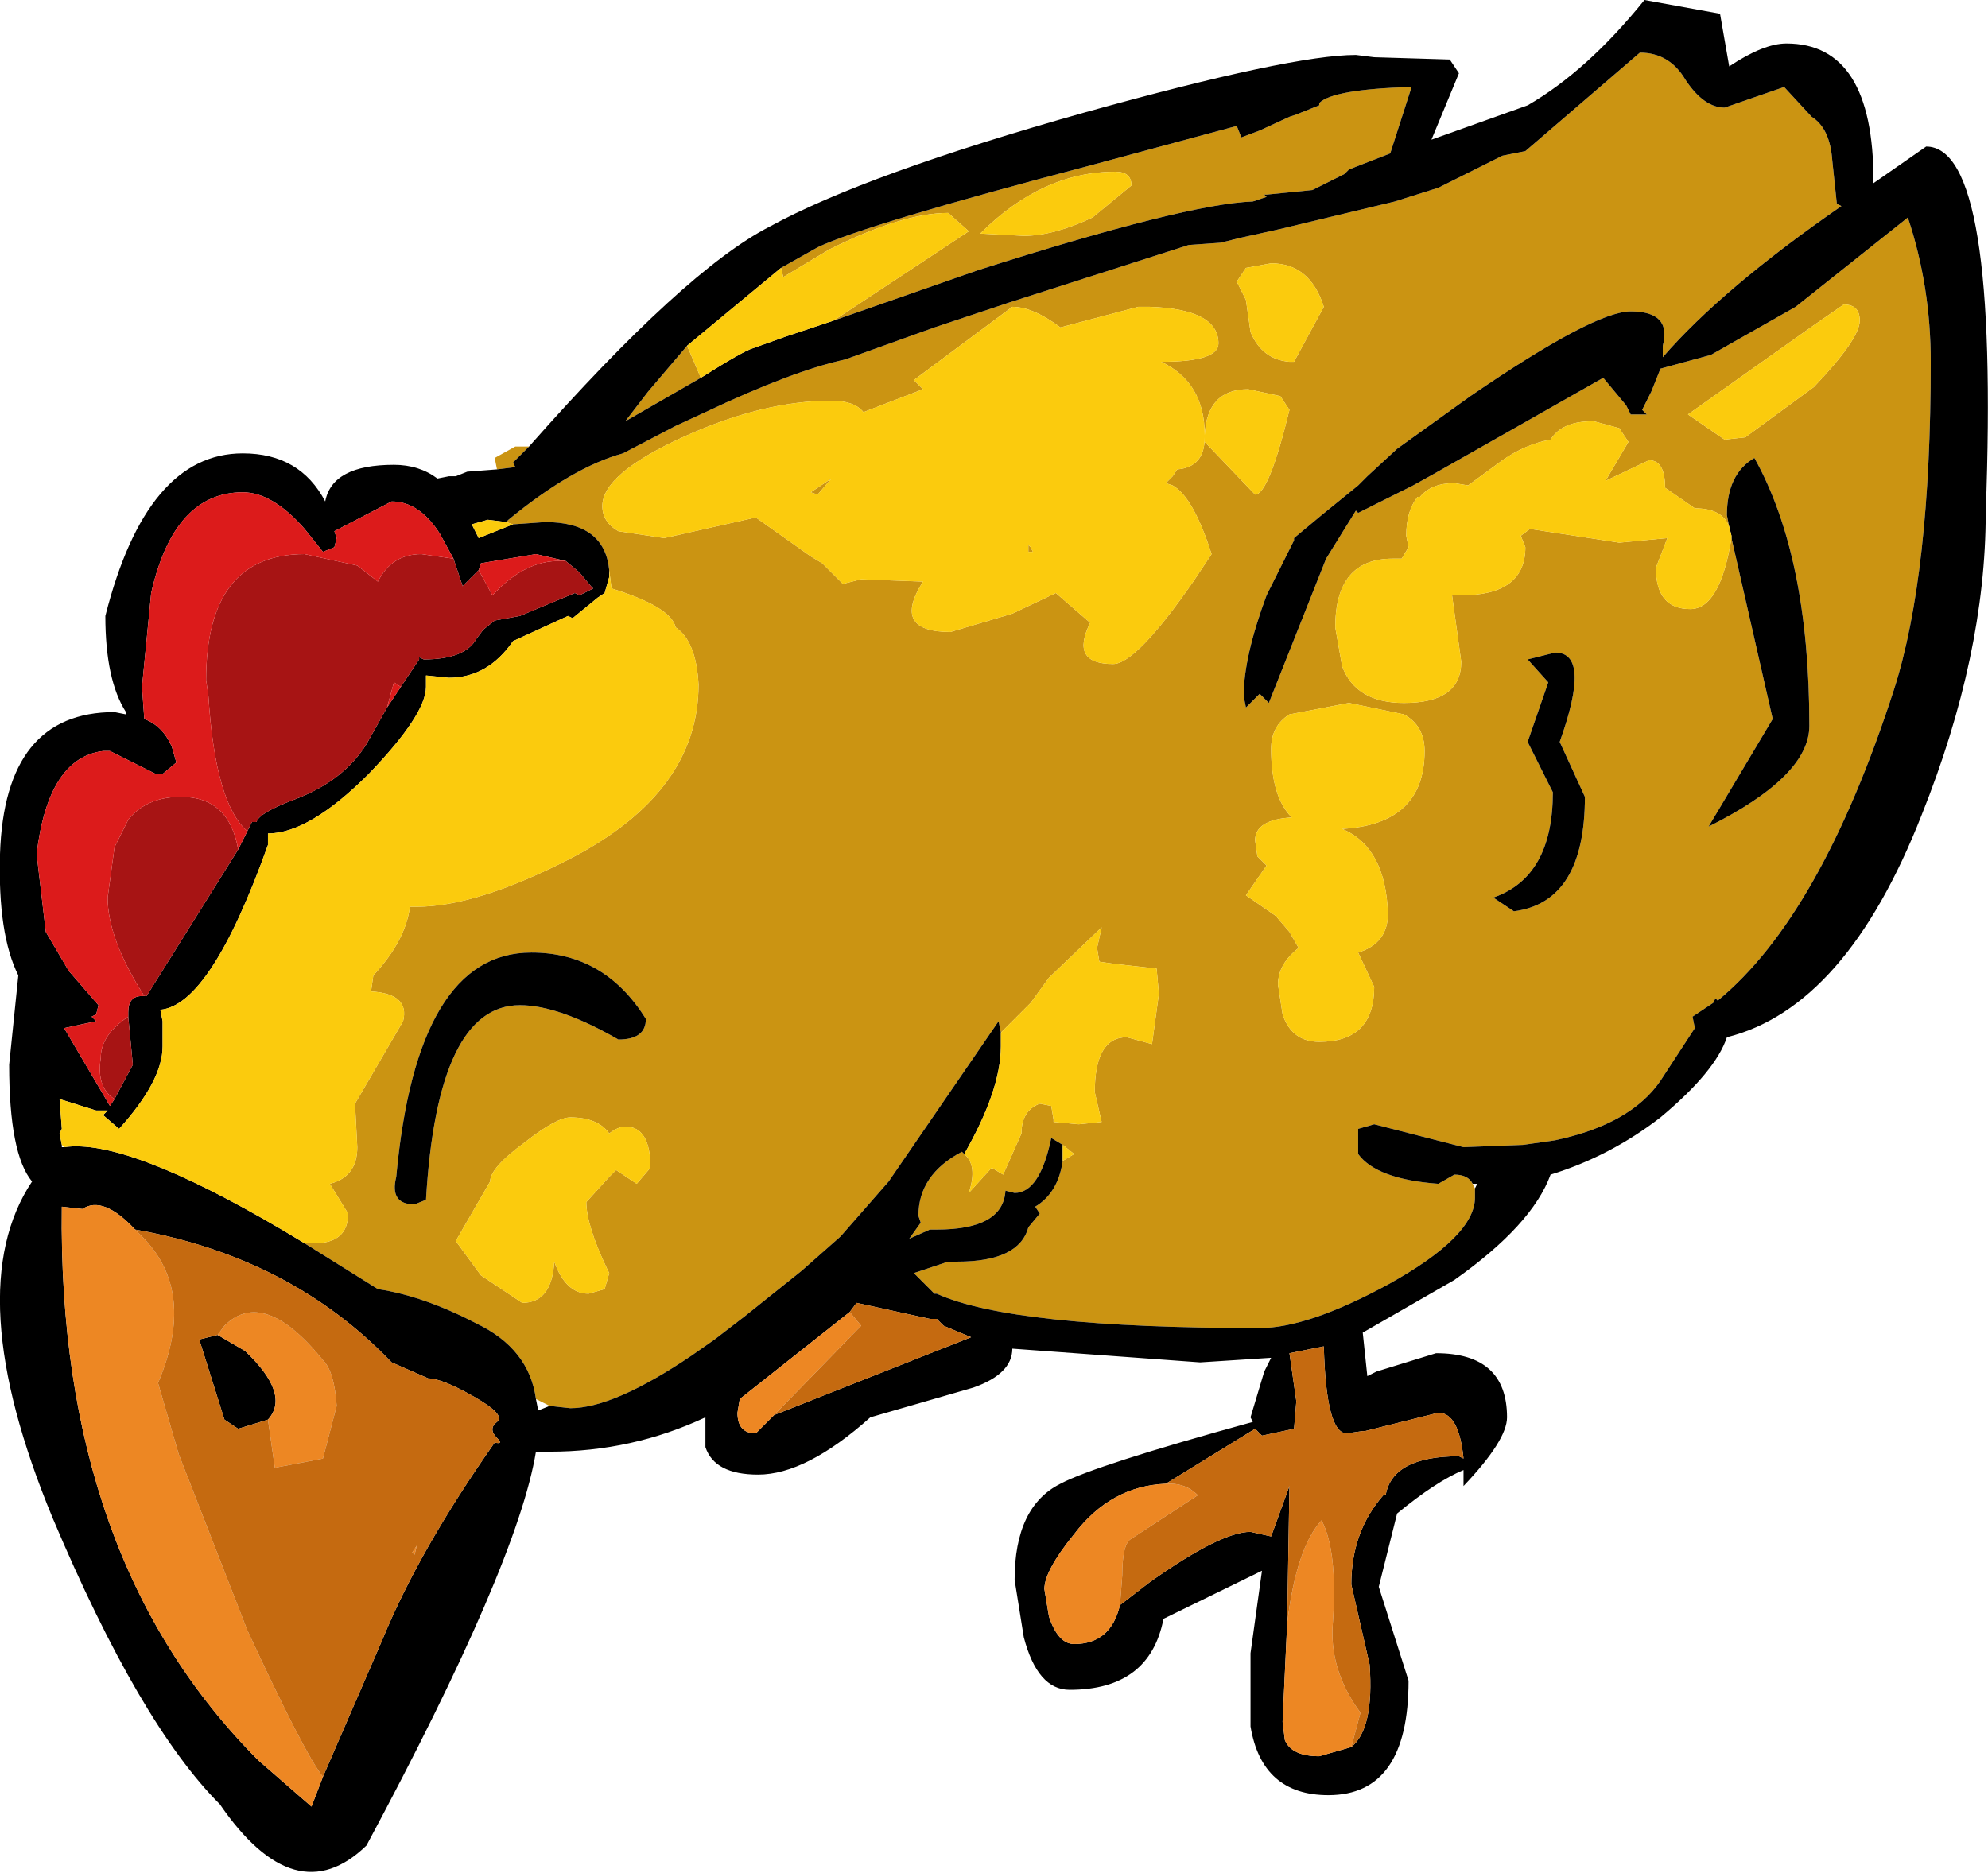
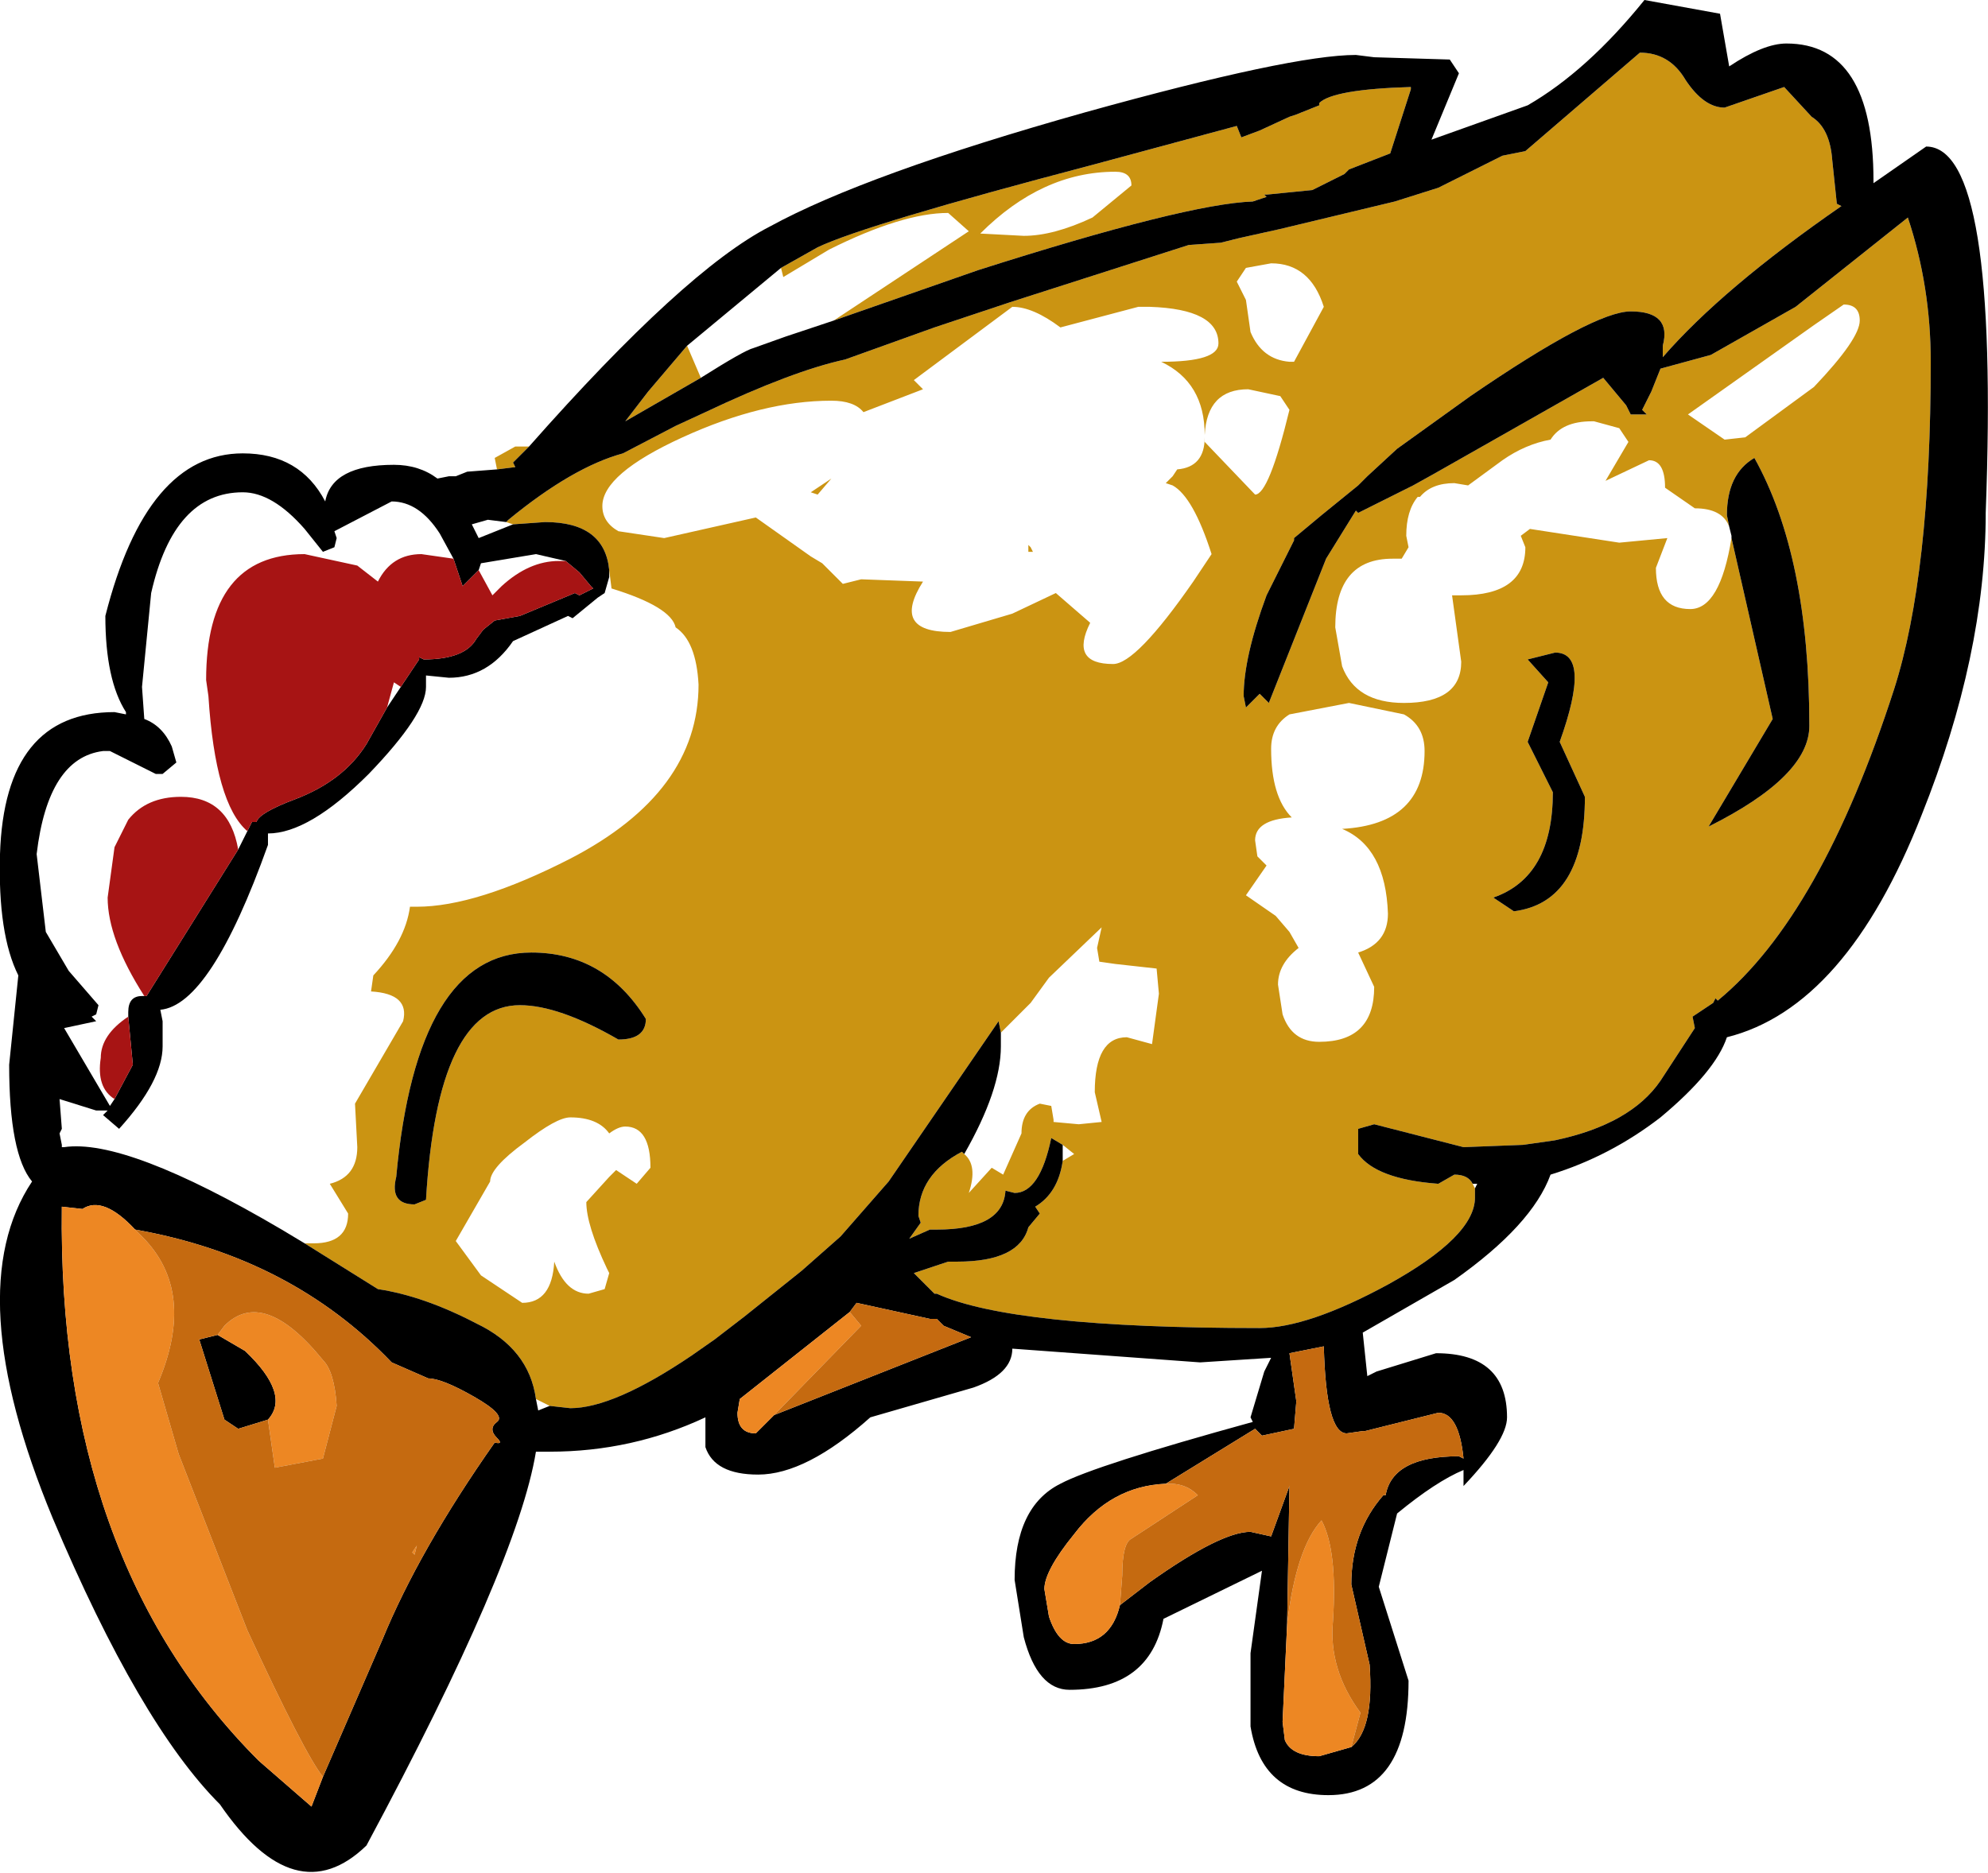
<svg xmlns="http://www.w3.org/2000/svg" height="40.9px" width="43.4px">
  <g transform="matrix(1.0, 0.0, 0.0, 1.0, 4.55, -9.05)">
    <path d="M6.5 20.45 L6.55 20.4 Q7.95 19.25 9.05 18.95 L10.2 18.35 10.85 18.05 Q12.75 17.15 13.9 16.9 L15.85 16.2 17.5 15.65 21.4 14.4 22.1 14.35 22.5 14.25 23.4 14.05 25.9 13.45 26.85 13.15 28.25 12.45 28.75 12.35 31.25 10.2 Q31.9 10.2 32.25 10.8 32.65 11.4 33.1 11.4 L34.4 10.95 35.0 11.6 Q35.4 11.85 35.45 12.55 L35.55 13.5 35.65 13.55 Q33.05 15.35 31.75 16.85 L31.75 16.6 Q31.95 15.85 31.05 15.85 30.25 15.85 27.55 17.7 L25.95 18.85 25.3 19.45 25.1 19.65 24.3 20.3 23.7 20.8 23.7 20.85 23.1 22.05 Q22.6 23.4 22.6 24.25 L22.65 24.5 22.95 24.2 23.15 24.4 24.4 21.25 25.05 20.2 25.1 20.25 26.3 19.65 26.75 19.4 30.45 17.3 30.95 17.9 31.05 18.1 31.4 18.1 31.3 18.0 31.5 17.6 31.7 17.1 32.8 16.8 34.65 15.75 37.1 13.8 Q37.6 15.3 37.6 16.95 37.6 21.6 36.8 24.1 35.2 29.05 32.95 30.9 L32.9 30.85 32.85 30.95 32.4 31.25 32.45 31.5 31.7 32.65 Q31.05 33.6 29.4 33.95 L28.7 34.05 27.4 34.1 25.45 33.6 25.1 33.7 25.1 34.25 Q25.5 34.8 26.85 34.9 L27.2 34.7 Q27.5 34.7 27.6 34.9 L27.65 35.0 27.65 35.2 Q27.65 36.05 25.75 37.1 24.0 38.05 22.95 38.05 17.55 38.05 15.9 37.3 L15.85 37.3 15.7 37.15 15.4 36.85 16.15 36.6 16.35 36.6 Q17.7 36.6 17.9 35.85 L18.15 35.55 18.05 35.4 Q18.55 35.1 18.65 34.4 L18.9 34.25 18.65 34.05 18.4 33.9 Q18.15 35.1 17.6 35.1 L17.4 35.05 Q17.35 35.9 15.9 35.9 L15.75 35.9 15.3 36.1 15.55 35.75 15.5 35.6 Q15.5 34.7 16.45 34.2 L16.5 34.25 Q16.8 34.5 16.6 35.1 L17.1 34.55 17.35 34.7 17.75 33.8 Q17.75 33.3 18.15 33.15 L18.4 33.2 18.45 33.5 18.45 33.55 19.0 33.6 19.5 33.55 19.35 32.9 Q19.35 31.7 20.05 31.7 L20.6 31.85 20.75 30.75 20.7 30.2 19.8 30.1 19.45 30.05 19.4 29.75 19.5 29.3 18.35 30.4 17.95 30.95 17.3 31.6 17.25 31.35 14.85 34.85 13.8 36.05 12.95 36.8 11.7 37.8 11.05 38.3 10.55 38.65 Q8.85 39.8 7.9 39.8 L7.45 39.75 7.15 39.6 Q7.0 38.5 5.85 37.95 4.7 37.35 3.7 37.2 L2.1 36.2 2.3 36.2 Q3.05 36.2 3.05 35.55 L2.65 34.9 Q3.25 34.75 3.25 34.1 L3.2 33.15 4.25 31.35 Q4.4 30.75 3.55 30.7 L3.6 30.35 Q4.3 29.6 4.4 28.85 L4.55 28.85 Q5.85 28.85 7.9 27.8 10.7 26.35 10.7 24.0 10.65 23.05 10.2 22.75 10.1 22.3 8.8 21.9 L8.75 21.5 Q8.65 20.45 7.35 20.45 L6.65 20.5 6.5 20.45 M6.3 19.3 L6.25 19.05 6.7 18.8 7.0 18.8 6.65 19.15 6.7 19.25 6.3 19.3 M12.5 14.9 L13.3 14.45 Q14.35 13.95 19.3 12.65 L22.45 11.8 22.55 12.05 22.95 11.9 23.6 11.6 23.75 11.55 24.25 11.35 24.25 11.3 Q24.55 11.0 26.25 10.95 L26.25 11.0 25.8 12.4 24.9 12.75 24.8 12.85 24.1 13.2 23.1 13.3 23.05 13.3 23.1 13.35 22.8 13.45 Q21.35 13.5 16.8 14.95 L13.65 16.05 16.6 14.1 16.15 13.7 Q15.15 13.7 13.55 14.5 L12.55 15.1 12.5 14.9 M10.75 17.3 L9.1 18.25 9.6 17.6 10.45 16.6 10.75 17.3 M33.2 20.55 Q33.05 20.15 32.45 20.15 L31.8 19.7 Q31.8 19.1 31.45 19.1 L30.5 19.55 31.0 18.7 30.8 18.4 30.25 18.25 30.2 18.25 Q29.55 18.25 29.3 18.65 28.75 18.75 28.25 19.1 L27.5 19.65 27.2 19.6 Q26.7 19.6 26.45 19.9 L26.4 19.9 Q26.15 20.2 26.15 20.75 L26.2 21.0 26.05 21.25 25.85 21.25 Q24.6 21.25 24.6 22.75 L24.75 23.6 Q25.05 24.4 26.1 24.4 27.35 24.4 27.35 23.5 L27.15 22.05 27.35 22.05 Q28.75 22.05 28.75 21.0 L28.65 20.75 28.85 20.6 30.8 20.9 31.85 20.8 31.6 21.45 Q31.6 22.35 32.35 22.35 33.0 22.35 33.25 20.8 L34.15 24.75 32.75 27.1 Q34.95 26.0 34.95 24.9 34.95 21.2 33.75 19.05 33.15 19.4 33.15 20.3 L33.2 20.55 M23.2 14.8 L22.65 14.9 22.45 15.2 22.65 15.6 22.75 16.3 Q23.0 16.9 23.6 16.95 L23.7 16.95 24.35 15.75 Q24.05 14.8 23.2 14.8 M26.1 24.65 L24.9 24.4 23.6 24.65 Q23.2 24.9 23.2 25.4 23.2 26.45 23.65 26.9 22.85 26.95 22.85 27.4 L22.9 27.75 23.1 27.95 22.65 28.6 23.3 29.05 23.6 29.4 23.8 29.75 Q23.35 30.1 23.35 30.55 L23.45 31.2 Q23.65 31.8 24.25 31.8 25.45 31.8 25.45 30.6 L25.1 29.85 Q25.75 29.65 25.75 29.0 25.7 27.55 24.75 27.15 26.55 27.05 26.55 25.45 26.55 24.9 26.1 24.65 M23.6 18.0 L23.4 17.7 22.7 17.55 Q21.8 17.55 21.75 18.55 21.75 17.4 20.8 16.95 22.05 16.95 22.05 16.55 22.05 15.8 20.55 15.75 L20.3 15.75 18.6 16.2 Q18.0 15.75 17.55 15.75 L15.4 17.35 15.6 17.55 14.3 18.05 Q14.1 17.8 13.6 17.8 12.1 17.8 10.35 18.6 8.6 19.4 8.6 20.1 8.6 20.45 8.95 20.65 L9.95 20.8 11.95 20.35 13.15 21.2 13.4 21.35 13.85 21.8 14.25 21.7 15.6 21.75 Q14.9 22.85 16.2 22.85 L17.55 22.45 18.5 22.0 19.25 22.65 Q18.8 23.55 19.75 23.55 20.25 23.55 21.5 21.75 L21.9 21.15 Q21.5 19.9 21.05 19.65 L20.9 19.6 20.95 19.55 21.05 19.45 21.15 19.3 Q21.75 19.25 21.75 18.6 L21.75 18.7 22.85 19.85 Q23.15 19.85 23.6 18.0 M29.4 23.3 L28.8 23.45 29.25 23.95 28.8 25.25 29.35 26.35 Q29.35 28.2 28.05 28.65 L28.5 28.95 Q30.05 28.75 30.05 26.45 L29.5 25.25 Q30.2 23.3 29.4 23.3 M17.8 14.2 Q18.45 14.2 19.3 13.8 L20.15 13.1 Q20.15 12.8 19.8 12.8 18.2 12.8 16.85 14.15 L17.8 14.2 M35.7 15.7 L35.05 16.15 Q34.2 16.75 32.3 18.1 L33.1 18.65 33.55 18.6 35.05 17.5 Q36.05 16.45 36.05 16.05 36.05 15.7 35.7 15.7 M13.6 19.5 L13.3 19.85 13.15 19.8 13.6 19.5 M17.9 21.1 L17.9 20.95 17.95 21.0 18.0 21.1 17.9 21.1 M7.9 33.45 Q7.6 33.45 6.9 34.0 6.15 34.55 6.15 34.85 L5.4 36.15 5.95 36.9 6.85 37.5 Q7.5 37.5 7.55 36.6 7.8 37.3 8.3 37.3 L8.65 37.2 8.75 36.85 8.7 36.75 Q8.25 35.8 8.25 35.3 L8.75 34.75 8.9 34.6 9.35 34.9 9.65 34.55 Q9.65 33.65 9.1 33.65 8.95 33.65 8.75 33.8 8.5 33.45 7.9 33.45 M8.95 31.75 Q9.55 31.75 9.55 31.3 8.65 29.85 7.05 29.85 4.55 29.85 4.1 34.75 3.95 35.35 4.5 35.35 L4.75 35.25 Q5.0 31.0 6.8 31.0 7.65 31.0 8.95 31.75" fill="#cb9412" fill-rule="evenodd" stroke="none" />
    <path d="M27.6 34.9 Q27.5 34.7 27.2 34.7 L26.85 34.9 Q25.5 34.8 25.1 34.25 L25.1 33.7 25.45 33.6 27.4 34.1 28.7 34.05 29.4 33.95 Q31.05 33.6 31.7 32.65 L32.45 31.5 32.4 31.25 32.85 30.95 32.9 30.85 32.95 30.9 Q35.2 29.05 36.8 24.1 37.6 21.6 37.6 16.95 37.6 15.3 37.1 13.8 L34.65 15.75 32.8 16.8 31.7 17.1 31.5 17.6 31.3 18.0 31.4 18.1 31.05 18.1 30.95 17.9 30.45 17.3 26.75 19.4 26.3 19.65 25.1 20.25 25.05 20.2 24.4 21.25 23.15 24.4 22.95 24.2 22.65 24.5 22.6 24.25 Q22.6 23.4 23.1 22.05 L23.7 20.85 23.7 20.8 24.3 20.3 25.1 19.65 25.3 19.45 25.95 18.85 27.55 17.7 Q30.25 15.85 31.05 15.85 31.95 15.85 31.75 16.6 L31.75 16.85 Q33.05 15.35 35.65 13.55 L35.55 13.5 35.45 12.55 Q35.4 11.85 35.0 11.6 L34.4 10.95 33.1 11.4 Q32.65 11.4 32.25 10.8 31.9 10.2 31.25 10.2 L28.75 12.35 28.25 12.45 26.85 13.15 25.9 13.45 23.4 14.05 22.5 14.25 22.1 14.35 21.4 14.4 17.5 15.65 15.85 16.2 13.9 16.9 Q12.75 17.15 10.85 18.05 L10.2 18.35 9.05 18.95 Q7.95 19.25 6.55 20.4 L6.5 20.45 6.1 20.4 5.75 20.5 5.9 20.8 6.65 20.5 7.35 20.45 Q8.65 20.45 8.75 21.5 L8.75 21.65 8.65 22.0 8.5 22.1 7.95 22.55 7.85 22.5 6.65 23.05 Q6.1 23.85 5.25 23.85 L4.75 23.8 4.75 24.05 Q4.75 24.65 3.5 25.95 2.2 27.25 1.3 27.25 L1.3 27.5 Q0.05 31.0 -1.05 31.1 L-1.0 31.35 -1.0 31.9 Q-1.0 32.65 -1.95 33.7 L-2.3 33.4 -2.2 33.3 -2.45 33.3 -3.25 33.05 -3.2 33.7 -3.25 33.8 -3.2 34.05 -3.2 34.1 -3.15 34.1 Q-1.8 33.9 1.6 35.9 L2.1 36.2 3.7 37.2 Q4.7 37.35 5.85 37.95 7.0 38.5 7.15 39.6 L7.2 39.85 7.45 39.75 7.9 39.8 Q8.85 39.8 10.55 38.65 L11.05 38.3 11.7 37.8 12.95 36.8 13.8 36.05 14.85 34.85 17.25 31.35 17.3 31.6 17.3 31.9 Q17.3 32.85 16.5 34.25 L16.45 34.2 Q15.5 34.7 15.5 35.6 L15.55 35.75 15.3 36.1 15.75 35.9 15.9 35.9 Q17.35 35.9 17.4 35.05 L17.6 35.1 Q18.15 35.1 18.4 33.9 L18.65 34.05 18.65 34.1 18.65 34.4 Q18.55 35.1 18.05 35.4 L18.15 35.55 17.9 35.85 Q17.7 36.6 16.35 36.6 L16.15 36.6 15.4 36.85 15.7 37.15 15.85 37.3 15.9 37.3 Q17.55 38.05 22.95 38.05 24.0 38.05 25.75 37.1 27.65 36.05 27.65 35.2 L27.65 35.0 27.7 34.9 27.6 34.9 M7.0 18.8 Q10.4 14.95 12.25 14.0 14.35 12.85 19.15 11.5 23.65 10.25 25.05 10.25 L25.45 10.3 27.1 10.35 27.3 10.65 26.7 12.1 28.8 11.35 Q30.1 10.6 31.35 9.05 L33.0 9.35 33.2 10.5 Q33.95 10.0 34.45 10.0 36.35 10.0 36.35 13.0 L36.35 13.05 37.5 12.25 Q39.1 12.25 38.8 20.25 38.8 23.35 37.4 26.85 35.75 31.05 33.15 31.7 32.9 32.45 31.7 33.45 30.6 34.3 29.3 34.7 28.9 35.8 27.2 37.0 L25.2 38.15 25.3 39.1 25.5 39.0 26.8 38.6 Q28.35 38.6 28.35 40.0 28.35 40.5 27.4 41.5 L27.4 41.15 Q26.8 41.4 25.95 42.1 L25.55 43.7 26.2 45.75 Q26.2 48.25 24.45 48.25 23.0 48.25 22.75 46.75 L22.75 45.15 23.0 43.35 20.85 44.4 Q20.55 45.95 18.8 45.95 18.1 45.95 17.8 44.8 L17.6 43.55 Q17.6 41.95 18.6 41.45 19.35 41.05 22.8 40.1 L22.75 40.0 23.05 39.0 23.2 38.7 21.65 38.8 17.55 38.5 Q17.55 39.05 16.7 39.35 L14.45 40.0 Q13.05 41.25 12.0 41.25 11.05 41.25 10.85 40.65 L10.85 40.0 Q9.25 40.75 7.45 40.75 L7.15 40.75 Q6.75 43.2 3.45 49.35 1.9 50.85 0.25 48.45 -1.5 46.7 -3.4 42.2 -5.45 37.25 -3.85 34.85 -4.35 34.25 -4.35 32.3 L-4.15 30.35 Q-4.6 29.45 -4.55 27.7 -4.45 24.6 -2.05 24.6 L-1.8 24.65 -1.8 24.6 Q-2.25 23.9 -2.25 22.5 -1.35 18.95 0.75 18.95 2.0 18.95 2.55 20.0 2.7 19.2 4.05 19.2 4.6 19.2 5.0 19.5 L5.25 19.45 5.4 19.45 5.65 19.35 6.3 19.3 6.7 19.25 6.65 19.15 7.0 18.8 M13.65 16.05 L16.8 14.95 Q21.35 13.5 22.8 13.45 L23.1 13.35 23.05 13.3 23.1 13.3 24.1 13.2 24.8 12.85 24.9 12.75 25.8 12.4 26.25 11.0 26.25 10.95 Q24.55 11.0 24.25 11.3 L24.25 11.35 23.75 11.55 23.6 11.6 22.95 11.9 22.55 12.05 22.45 11.8 19.3 12.65 Q14.35 13.95 13.3 14.45 L12.5 14.9 10.45 16.6 9.6 17.6 9.1 18.25 10.75 17.3 Q11.7 16.7 11.9 16.65 L12.6 16.4 13.65 16.05 M33.2 20.55 L33.15 20.3 Q33.15 19.4 33.75 19.05 34.95 21.2 34.95 24.9 34.95 26.0 32.75 27.1 L34.15 24.75 33.25 20.8 33.25 20.75 33.2 20.55 M29.4 23.3 Q30.2 23.3 29.5 25.25 L30.05 26.45 Q30.05 28.75 28.5 28.95 L28.05 28.65 Q29.35 28.2 29.35 26.35 L28.8 25.25 29.25 23.95 28.8 23.45 29.4 23.3 M4.2 24.05 L4.6 23.45 4.6 23.4 4.7 23.45 Q5.6 23.45 5.85 23.0 L6.0 22.8 6.25 22.6 6.8 22.5 8.0 22.0 8.1 22.05 8.4 21.9 8.35 21.85 8.1 21.55 7.8 21.3 7.15 21.15 5.95 21.35 5.9 21.5 5.55 21.85 5.35 21.25 5.05 20.7 Q4.6 20.0 4.0 20.0 L2.75 20.65 2.8 20.8 2.75 21.0 2.5 21.1 2.1 20.6 Q1.4 19.8 0.75 19.8 -0.75 19.8 -1.25 22.0 L-1.45 24.05 -1.4 24.75 Q-1.0 24.9 -0.8 25.35 L-0.7 25.7 -1.0 25.95 -1.15 25.95 -2.15 25.45 -2.3 25.45 Q-3.5 25.6 -3.75 27.7 L-3.55 29.4 -3.05 30.25 -2.4 31.0 -2.45 31.2 -2.55 31.25 -2.45 31.35 -3.15 31.5 -2.15 33.2 -2.05 33.05 -1.65 32.3 -1.75 31.25 -1.75 31.15 Q-1.75 30.8 -1.45 30.8 L-1.4 30.8 -1.35 30.8 0.65 27.6 0.85 27.2 0.95 27.0 1.05 27.0 Q1.1 26.8 1.9 26.5 2.95 26.1 3.45 25.3 L3.9 24.5 4.2 24.05 M14.0 37.7 L11.6 39.6 11.55 39.9 Q11.55 40.35 11.95 40.35 L12.35 39.95 16.65 38.25 16.05 38.0 15.9 37.85 15.75 37.85 14.15 37.5 14.0 37.7 M8.95 31.75 Q7.65 31.0 6.8 31.0 5.0 31.0 4.75 35.25 L4.5 35.35 Q3.95 35.35 4.1 34.75 4.55 29.85 7.05 29.85 8.65 29.85 9.55 31.3 9.55 31.75 8.95 31.75 M0.2 38.2 L0.8 38.55 Q1.8 39.5 1.3 40.05 L0.65 40.25 0.35 40.05 -0.2 38.3 0.2 38.2 M2.5 47.85 L3.8 44.85 Q4.6 42.9 6.25 40.55 6.45 40.6 6.3 40.45 6.1 40.25 6.3 40.1 6.5 39.95 5.8 39.55 5.1 39.15 4.8 39.15 L4.0 38.8 Q1.8 36.5 -1.6 35.9 -2.3 35.15 -2.75 35.45 L-3.2 35.4 Q-3.3 43.1 1.1 47.5 L2.25 48.5 2.5 47.85 M19.9 44.1 L20.55 43.6 Q22.1 42.5 22.75 42.5 L23.2 42.6 23.6 41.5 23.55 44.5 23.45 46.65 23.5 47.05 Q23.65 47.4 24.25 47.4 L24.95 47.2 Q25.45 46.8 25.35 45.4 L24.95 43.65 Q24.95 42.5 25.65 41.7 L25.7 41.7 Q25.85 40.85 27.3 40.85 L27.4 40.9 Q27.3 39.9 26.85 39.9 L25.25 40.3 25.2 40.3 24.85 40.35 Q24.4 40.35 24.35 38.45 L23.6 38.6 23.75 39.65 23.7 40.25 23.0 40.4 22.85 40.25 20.9 41.45 Q19.7 41.5 18.9 42.55 18.25 43.35 18.25 43.75 L18.35 44.35 Q18.55 44.95 18.9 44.95 19.7 44.95 19.9 44.1" fill="#000000" fill-rule="evenodd" stroke="none" />
-     <path d="M6.5 20.45 L6.65 20.5 5.9 20.8 5.75 20.5 6.1 20.4 6.5 20.45 M8.75 21.5 L8.8 21.9 Q10.1 22.3 10.2 22.75 10.65 23.05 10.7 24.0 10.7 26.35 7.9 27.8 5.85 28.85 4.55 28.85 L4.4 28.85 Q4.3 29.6 3.6 30.35 L3.55 30.7 Q4.4 30.75 4.25 31.35 L3.2 33.15 3.25 34.1 Q3.25 34.75 2.65 34.9 L3.05 35.55 Q3.05 36.2 2.3 36.2 L2.1 36.2 1.6 35.9 Q-1.8 33.9 -3.15 34.1 L-3.2 34.05 -3.25 33.8 -3.2 33.7 -3.25 33.05 -2.45 33.3 -2.2 33.3 -2.3 33.4 -1.95 33.7 Q-1.0 32.65 -1.0 31.9 L-1.0 31.35 -1.05 31.1 Q0.05 31.0 1.3 27.5 L1.3 27.25 Q2.2 27.25 3.5 25.95 4.75 24.65 4.75 24.05 L4.75 23.8 5.25 23.85 Q6.1 23.85 6.65 23.05 L7.85 22.5 7.95 22.55 8.5 22.1 8.65 22.0 8.75 21.65 8.75 21.5 M17.3 31.6 L17.95 30.95 18.35 30.4 19.5 29.3 19.4 29.75 19.45 30.05 19.8 30.1 20.7 30.2 20.75 30.75 20.6 31.85 20.05 31.7 Q19.35 31.7 19.35 32.9 L19.5 33.55 19.0 33.6 18.45 33.55 18.45 33.5 18.4 33.2 18.15 33.15 Q17.75 33.3 17.75 33.8 L17.35 34.7 17.1 34.55 16.6 35.1 Q16.8 34.5 16.5 34.25 17.3 32.85 17.3 31.9 L17.3 31.6 M18.65 34.05 L18.9 34.25 18.65 34.4 18.65 34.1 18.65 34.05 M12.5 14.9 L12.55 15.1 13.55 14.5 Q15.15 13.7 16.15 13.7 L16.6 14.1 13.65 16.05 12.6 16.4 11.9 16.65 Q11.7 16.7 10.75 17.3 L10.45 16.6 12.5 14.9 M23.2 14.8 Q24.05 14.8 24.35 15.75 L23.7 16.95 23.6 16.95 Q23.0 16.9 22.75 16.3 L22.65 15.6 22.45 15.2 22.65 14.9 23.2 14.8 M33.25 20.8 Q33.0 22.35 32.35 22.35 31.6 22.35 31.6 21.45 L31.85 20.8 30.8 20.9 28.85 20.6 28.65 20.75 28.75 21.0 Q28.75 22.05 27.35 22.05 L27.15 22.05 27.35 23.5 Q27.35 24.4 26.1 24.4 25.05 24.4 24.75 23.6 L24.6 22.75 Q24.6 21.25 25.85 21.25 L26.05 21.25 26.2 21.0 26.15 20.75 Q26.15 20.2 26.4 19.9 L26.45 19.9 Q26.7 19.6 27.2 19.6 L27.5 19.65 28.25 19.1 Q28.75 18.75 29.3 18.65 29.55 18.25 30.2 18.25 L30.25 18.25 30.8 18.4 31.0 18.7 30.5 19.55 31.45 19.1 Q31.8 19.1 31.8 19.7 L32.45 20.15 Q33.05 20.15 33.2 20.55 L33.25 20.75 33.25 20.8 M23.6 18.0 Q23.15 19.85 22.85 19.85 L21.75 18.7 21.75 18.6 Q21.75 19.25 21.15 19.3 L21.05 19.45 20.95 19.55 20.9 19.6 21.05 19.65 Q21.5 19.9 21.9 21.15 L21.5 21.75 Q20.25 23.55 19.75 23.55 18.8 23.55 19.25 22.65 L18.5 22.0 17.55 22.45 16.2 22.85 Q14.9 22.85 15.6 21.75 L14.25 21.7 13.85 21.8 13.4 21.35 13.15 21.2 11.95 20.35 9.95 20.8 8.95 20.65 Q8.6 20.45 8.6 20.1 8.6 19.4 10.35 18.6 12.1 17.8 13.6 17.8 14.1 17.8 14.3 18.05 L15.6 17.55 15.4 17.35 17.55 15.75 Q18.0 15.75 18.6 16.2 L20.3 15.75 20.55 15.75 Q22.05 15.8 22.05 16.55 22.05 16.95 20.8 16.95 21.75 17.4 21.75 18.55 21.8 17.55 22.7 17.55 L23.4 17.7 23.6 18.0 M26.1 24.65 Q26.55 24.9 26.55 25.45 26.55 27.05 24.75 27.15 25.7 27.55 25.75 29.0 25.75 29.65 25.1 29.85 L25.45 30.6 Q25.45 31.8 24.25 31.8 23.65 31.8 23.45 31.2 L23.35 30.55 Q23.35 30.1 23.8 29.75 L23.6 29.4 23.3 29.05 22.65 28.6 23.1 27.95 22.9 27.75 22.85 27.4 Q22.85 26.95 23.65 26.9 23.2 26.45 23.2 25.4 23.2 24.9 23.6 24.65 L24.9 24.4 26.1 24.65 M35.7 15.7 Q36.05 15.7 36.05 16.05 36.05 16.45 35.05 17.5 L33.55 18.6 33.1 18.65 32.3 18.1 Q34.2 16.75 35.05 16.15 L35.7 15.7 M17.8 14.2 L16.85 14.15 Q18.2 12.8 19.8 12.8 20.15 12.8 20.15 13.1 L19.3 13.8 Q18.45 14.2 17.8 14.2 M17.9 21.1 L18.0 21.1 17.95 21.0 17.9 20.95 17.9 21.1 M13.6 19.5 L13.15 19.8 13.3 19.85 13.6 19.5 M7.9 33.45 Q8.5 33.45 8.75 33.8 8.95 33.65 9.1 33.65 9.65 33.65 9.65 34.55 L9.35 34.9 8.9 34.6 8.75 34.75 8.25 35.3 Q8.25 35.8 8.7 36.75 L8.75 36.85 8.65 37.2 8.3 37.3 Q7.8 37.3 7.55 36.6 7.5 37.5 6.85 37.5 L5.95 36.9 5.4 36.15 6.15 34.85 Q6.15 34.55 6.9 34.0 7.6 33.45 7.9 33.45" fill="#fbcb0d" fill-rule="evenodd" stroke="none" />
    <path d="M7.8 21.3 L8.1 21.55 8.35 21.85 8.4 21.9 8.1 22.05 8.0 22.0 6.8 22.5 6.25 22.6 6.0 22.8 5.85 23.0 Q5.6 23.45 4.7 23.45 L4.6 23.4 4.6 23.45 4.2 24.05 4.05 23.95 3.9 24.5 3.45 25.3 Q2.95 26.1 1.9 26.5 1.1 26.8 1.05 27.0 L0.95 27.0 0.85 27.2 Q0.15 26.6 0.0 24.25 L-0.05 23.9 Q-0.05 21.15 2.1 21.15 L3.25 21.4 3.7 21.75 Q4.0 21.15 4.65 21.15 L5.35 21.25 5.55 21.85 5.9 21.5 6.2 22.05 6.4 21.85 Q7.0 21.3 7.65 21.3 L7.8 21.3 M-2.05 33.05 Q-2.45 32.8 -2.35 32.15 -2.35 31.65 -1.75 31.25 L-1.65 32.3 -2.05 33.05 M-1.4 30.8 Q-2.2 29.55 -2.2 28.65 L-2.05 27.55 -1.75 26.95 Q-1.35 26.45 -0.6 26.45 0.45 26.45 0.65 27.6 L-1.35 30.8 -1.4 30.8" fill="#a71414" fill-rule="evenodd" stroke="none" />
-     <path d="M7.8 21.3 L7.65 21.3 Q7.0 21.3 6.4 21.85 L6.2 22.05 5.9 21.5 5.95 21.35 7.15 21.15 7.8 21.3 M5.35 21.25 L4.65 21.15 Q4.0 21.15 3.7 21.75 L3.25 21.4 2.1 21.15 Q-0.05 21.15 -0.05 23.9 L0.0 24.25 Q0.15 26.6 0.85 27.2 L0.65 27.6 Q0.45 26.45 -0.6 26.45 -1.35 26.45 -1.75 26.95 L-2.05 27.55 -2.2 28.65 Q-2.2 29.55 -1.4 30.8 L-1.45 30.8 Q-1.75 30.8 -1.75 31.15 L-1.75 31.25 Q-2.35 31.65 -2.35 32.15 -2.45 32.8 -2.05 33.05 L-2.15 33.2 -3.15 31.5 -2.45 31.35 -2.55 31.25 -2.45 31.2 -2.4 31.0 -3.05 30.25 -3.55 29.4 -3.75 27.7 Q-3.5 25.6 -2.3 25.45 L-2.15 25.45 -1.15 25.95 -1.0 25.95 -0.7 25.7 -0.8 25.35 Q-1.0 24.9 -1.4 24.75 L-1.45 24.05 -1.25 22.0 Q-0.75 19.8 0.75 19.8 1.4 19.8 2.1 20.6 L2.5 21.1 2.75 21.0 2.8 20.8 2.75 20.65 4.0 20.0 Q4.6 20.0 5.05 20.7 L5.35 21.25 M3.9 24.5 L4.05 23.95 4.2 24.05 3.9 24.5" fill="#dc1b1b" fill-rule="evenodd" stroke="none" />
    <path d="M12.35 39.95 L11.95 40.35 Q11.55 40.35 11.55 39.9 L11.6 39.6 14.0 37.7 14.25 38.0 12.35 39.95 M0.2 38.2 L0.35 38.0 Q1.2 37.15 2.5 38.75 2.75 39.0 2.8 39.75 L2.5 40.9 1.45 41.1 1.3 40.05 Q1.8 39.5 0.8 38.55 L0.2 38.2 M-1.6 35.9 L-1.45 36.05 Q-0.25 37.25 -1.1 39.25 L-0.65 40.8 0.85 44.65 Q2.1 47.35 2.5 47.85 L2.25 48.5 1.1 47.5 Q-3.3 43.1 -3.2 35.4 L-2.75 35.45 Q-2.3 35.15 -1.6 35.9 M4.5 43.0 L4.45 42.95 4.55 42.8 4.5 43.0 M20.9 41.45 L21.0 41.45 Q21.35 41.45 21.6 41.7 L20.15 42.65 Q19.95 42.75 19.95 43.45 L19.9 44.1 Q19.7 44.95 18.9 44.95 18.55 44.95 18.35 44.35 L18.25 43.75 Q18.25 43.35 18.9 42.55 19.7 41.5 20.9 41.45 M23.55 44.5 Q23.75 42.85 24.3 42.25 24.65 42.9 24.55 44.45 24.45 45.5 25.15 46.45 L24.95 47.2 24.25 47.4 Q23.65 47.4 23.5 47.05 L23.45 46.65 23.55 44.5" fill="#ed8723" fill-rule="evenodd" stroke="none" />
    <path d="M14.0 37.7 L14.15 37.5 15.75 37.85 15.9 37.85 16.05 38.0 16.65 38.25 12.35 39.95 14.25 38.0 14.0 37.7 M1.3 40.05 L1.45 41.1 2.5 40.9 2.8 39.75 Q2.75 39.0 2.5 38.75 1.2 37.15 0.35 38.0 L0.2 38.2 -0.2 38.3 0.35 40.05 0.65 40.25 1.3 40.05 M-1.6 35.9 Q1.8 36.5 4.0 38.8 L4.8 39.15 Q5.1 39.15 5.8 39.55 6.5 39.95 6.3 40.1 6.1 40.25 6.3 40.45 6.45 40.6 6.25 40.55 4.6 42.9 3.8 44.85 L2.5 47.85 Q2.1 47.35 0.85 44.65 L-0.65 40.8 -1.1 39.25 Q-0.25 37.25 -1.45 36.05 L-1.6 35.9 M4.5 43.0 L4.55 42.8 4.45 42.95 4.5 43.0 M19.9 44.1 L19.95 43.45 Q19.95 42.75 20.15 42.65 L21.6 41.7 Q21.35 41.45 21.0 41.45 L20.9 41.45 22.85 40.25 23.0 40.4 23.7 40.25 23.75 39.65 23.6 38.6 24.35 38.45 Q24.4 40.35 24.85 40.35 L25.2 40.3 25.25 40.3 26.85 39.9 Q27.3 39.9 27.4 40.9 L27.3 40.85 Q25.85 40.85 25.7 41.7 L25.65 41.7 Q24.95 42.5 24.95 43.65 L25.35 45.4 Q25.45 46.8 24.95 47.2 L25.15 46.45 Q24.45 45.5 24.55 44.45 24.65 42.9 24.3 42.25 23.75 42.85 23.55 44.5 L23.6 41.5 23.2 42.6 22.75 42.5 Q22.1 42.5 20.55 43.6 L19.9 44.1" fill="#c56a10" fill-rule="evenodd" stroke="none" />
  </g>
</svg>